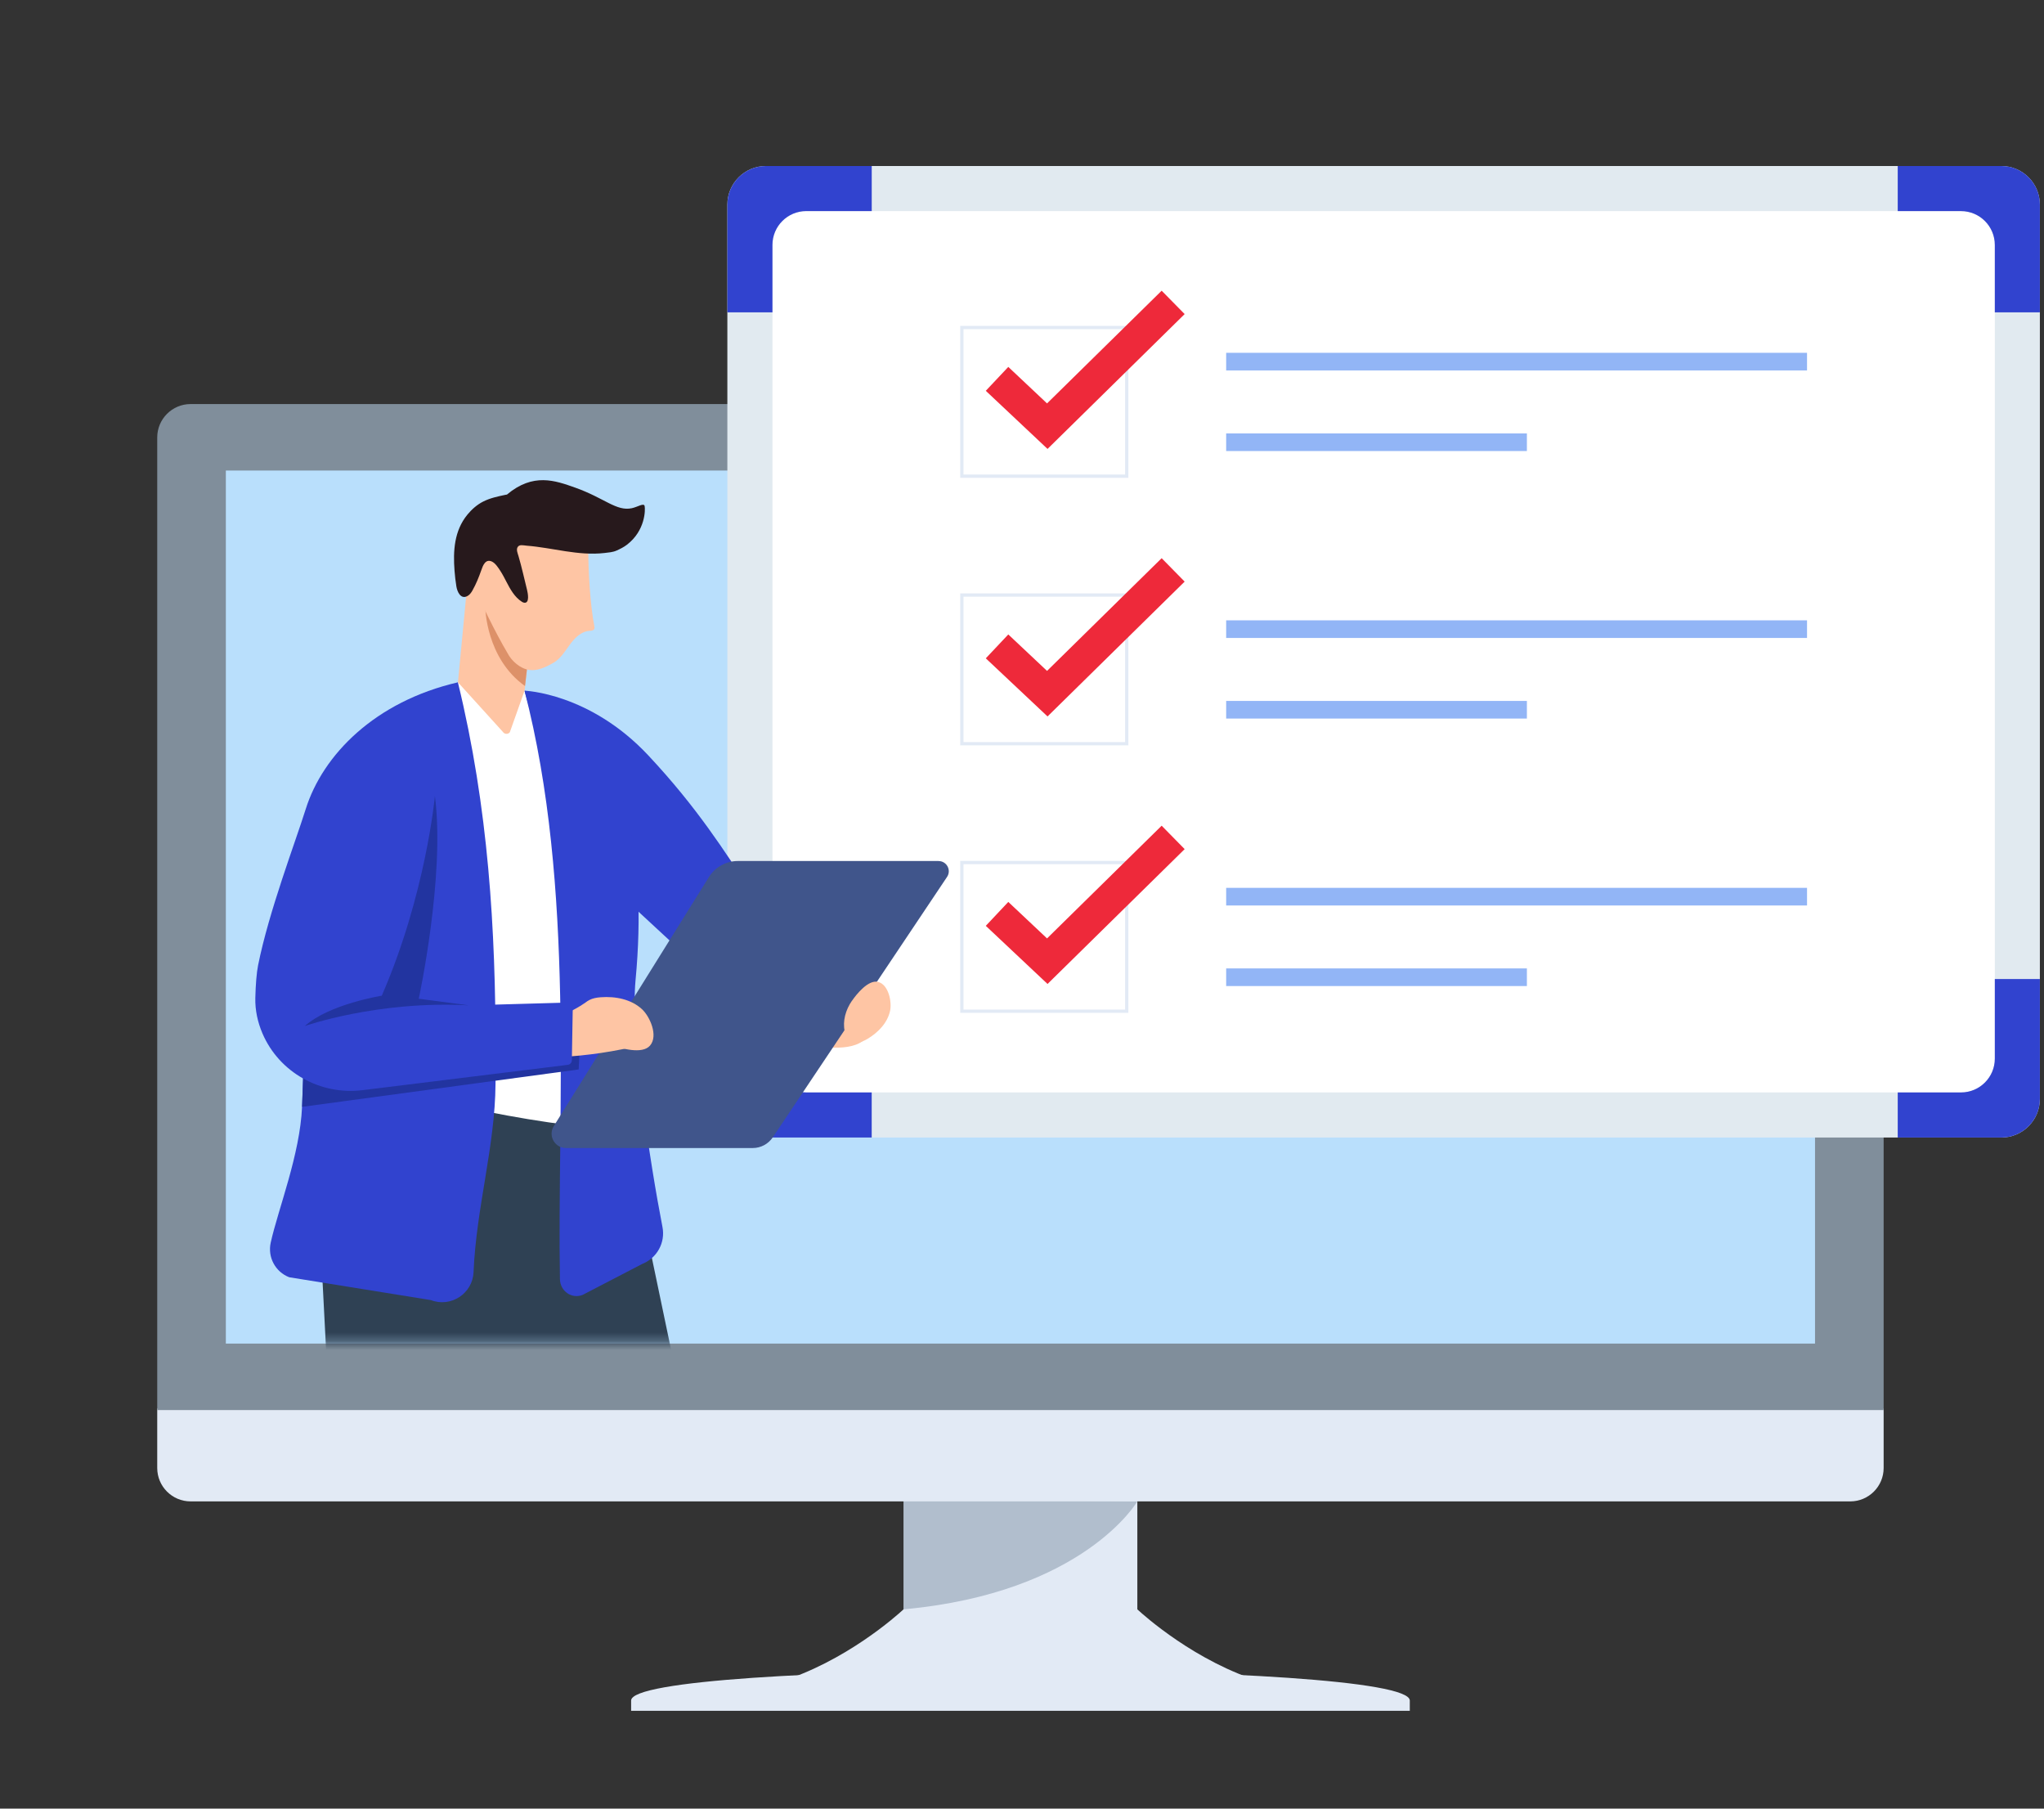
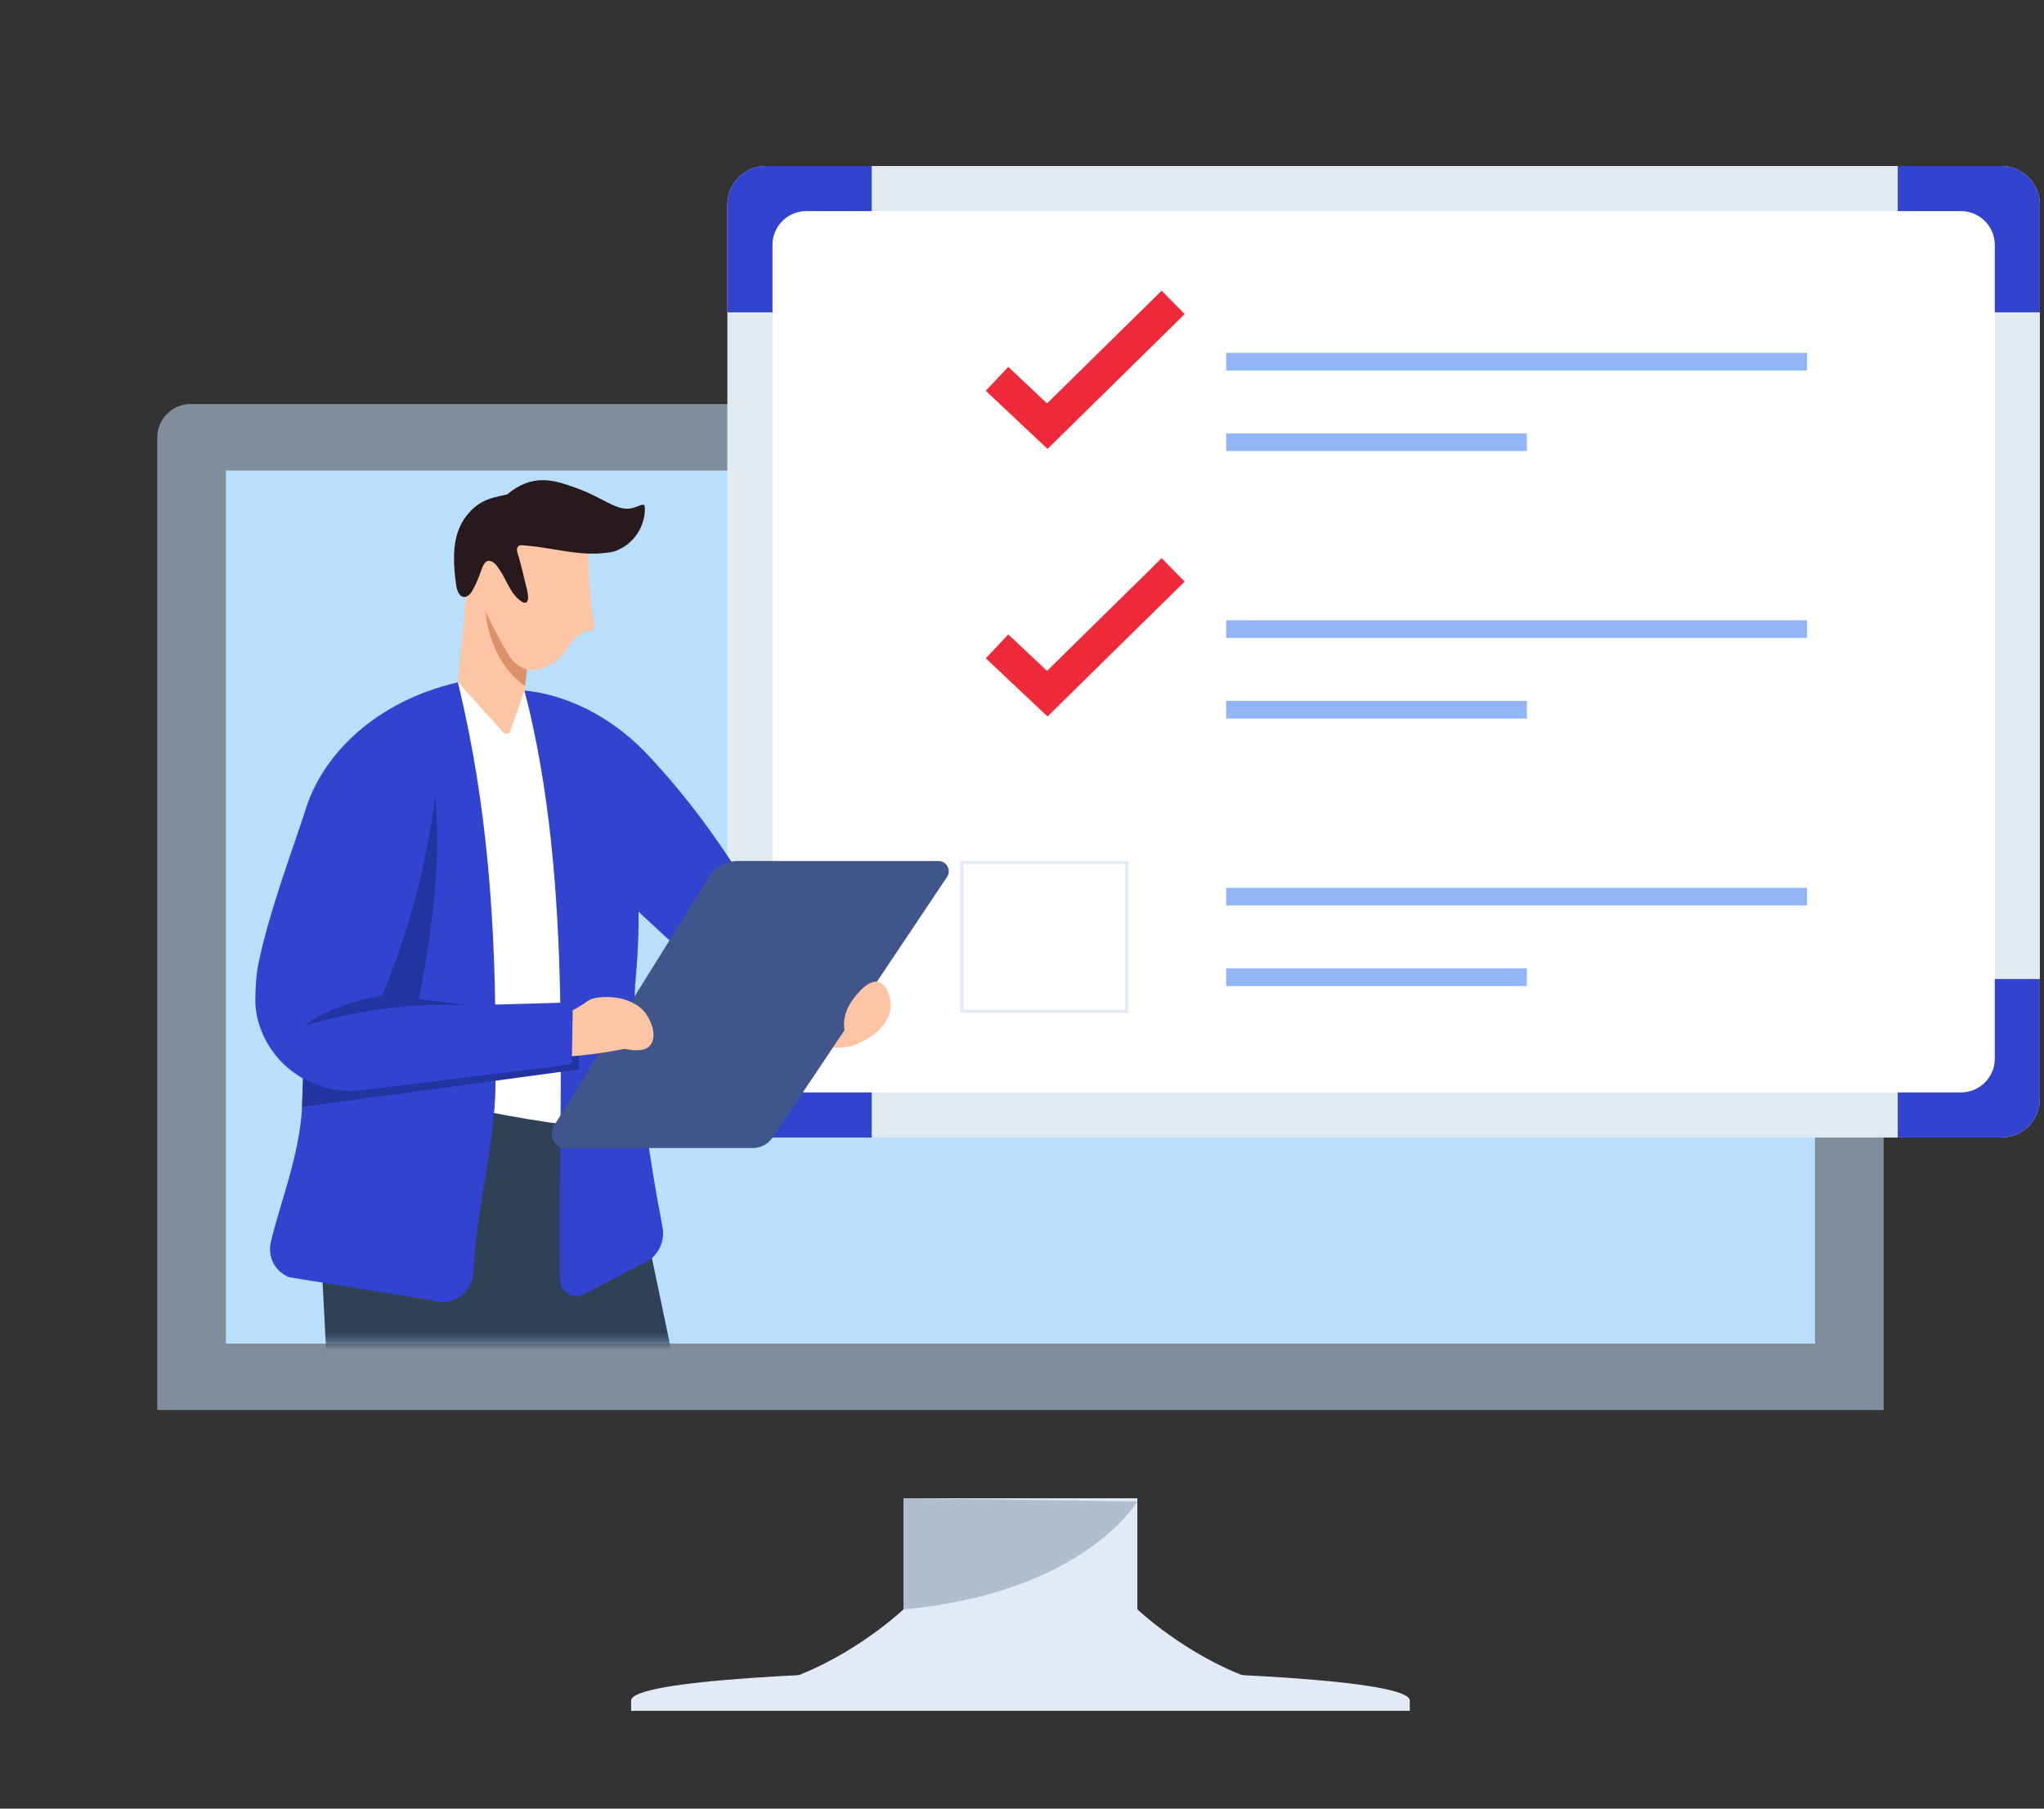
<svg xmlns="http://www.w3.org/2000/svg" width="234" height="207" viewBox="0 0 234 207" fill="none">
  <rect x="0" y="0" width="234" height="207" fill="#333333" stroke="none" />
  <path d="M130.261 184.245L130.204 184.191H103.436L103.379 184.245C102.723 184.851 96.748 190.228 89.144 192.524L89.202 192.938H144.438L144.495 192.524C136.879 190.224 130.917 184.851 130.261 184.245Z" fill="#E2EAF5" />
  <path d="M130.204 171.48H103.437V184.767L130.204 185.994V171.48Z" fill="#E2EAF5" />
  <g opacity="0.3">
    <path d="M130.203 171.837C130.203 171.837 124.13 182.302 103.436 184.192V171.48L130.203 171.837Z" fill="#3E5670" />
  </g>
-   <path d="M21.82 171.837C19.712 171.837 18 170.122 18 168.017V161.207H215.642V168.017C215.642 170.125 213.927 171.837 211.822 171.837H21.82Z" fill="#E2EAF5" />
  <path d="M18 161.385V50.065C18 47.956 19.715 46.245 21.82 46.245H211.822C213.93 46.245 215.642 47.96 215.642 50.065V161.385H18ZM207.608 153.597V54.033H26.034V153.597H207.608Z" fill="#808E9B" />
  <path d="M207.786 53.855H25.855V153.776H207.786V53.855Z" fill="#B9DFFC" />
  <path d="M72.252 194.629V195.806H161.395V194.629C161.395 190.008 72.252 190.008 72.252 194.629Z" fill="#E2EAF5" />
  <path d="M229.112 19H87.685C85.246 19 83.269 20.977 83.269 23.415V125.777C83.269 128.216 85.246 130.193 87.685 130.193H229.112C231.55 130.193 233.527 128.216 233.527 125.777V23.415C233.527 20.977 231.55 19 229.112 19Z" fill="#E1EAF0" />
  <path d="M224.499 24.161H92.303C90.165 24.161 88.433 25.894 88.433 28.032V121.163C88.433 123.3 90.165 125.033 92.303 125.033H224.499C226.637 125.033 228.37 123.3 228.37 121.163V28.032C228.37 25.894 226.637 24.161 224.499 24.161Z" fill="white" />
  <path d="M92.302 125.031C90.163 125.031 88.428 123.299 88.428 121.16V112.05H83.269V125.777C83.269 128.215 85.247 130.193 87.685 130.193H99.794V125.031H92.302ZM228.369 121.16C228.369 123.299 226.633 125.031 224.495 125.031H217.255V130.193H229.112C231.55 130.193 233.527 128.215 233.527 125.777V112.05H228.369V121.16ZM229.112 19H217.255V24.162H224.495C226.633 24.162 228.369 25.897 228.369 28.036V35.75H233.527V23.415C233.527 20.977 231.55 19 229.112 19ZM87.688 19C85.25 19 83.273 20.977 83.273 23.415V35.746H88.431V28.032C88.431 25.894 90.166 24.159 92.305 24.159H99.797V19H87.688Z" fill="#3143CF" />
-   <path d="M129.178 54.689H109.927V37.297H129.178V54.689ZM110.303 54.312H128.805V37.673H110.303V54.312Z" fill="#E2EAF5" />
  <path d="M119.924 51.38L112.855 44.728L115.431 41.994L119.867 46.171L132.988 33.272L135.621 35.948L119.924 51.38Z" fill="#EE293A" />
  <path d="M206.871 40.38H140.373V42.398H206.871V40.38Z" fill="#92B5F6" />
  <path d="M174.801 49.605H140.373V51.622H174.801V49.605Z" fill="#92B5F6" />
-   <path d="M129.178 85.307H109.927V67.915H129.178V85.307ZM110.303 84.93H128.805V68.291H110.303V84.93Z" fill="#E2EAF5" />
  <path d="M119.924 81.998L112.855 75.347L115.431 72.613L119.867 76.786L132.988 63.886L135.621 66.566L119.924 81.998Z" fill="#EE293A" />
  <path d="M206.871 70.998H140.373V73.016H206.871V70.998Z" fill="#92B5F6" />
  <path d="M174.801 80.222H140.373V82.24H174.801V80.222Z" fill="#92B5F6" />
  <path d="M129.178 115.921H109.927V98.529H129.178V115.921ZM110.303 115.547H128.805V98.909H110.303V115.547Z" fill="#E2EAF5" />
-   <path d="M119.924 112.616L112.855 105.964L115.431 103.227L119.867 107.403L132.988 94.504L135.621 97.184L119.924 112.616Z" fill="#EE293A" />
  <path d="M206.871 101.616H140.373V103.634H206.871V101.616Z" fill="#92B5F6" />
  <path d="M174.801 110.837H140.373V112.855H174.801V110.837Z" fill="#92B5F6" />
  <mask id="mask0_2410_1181" style="mask-type:luminance" maskUnits="userSpaceOnUse" x="25" y="53" width="183" height="101">
    <path d="M207.786 53.853H25.855V153.774H207.786V53.853Z" fill="white" />
  </mask>
  <g mask="url(#mask0_2410_1181)">
    <path d="M60.046 79.055L66.207 89.859L65.598 131.137L49.918 128.668L49.79 81.576L52.423 78.089L60.046 79.055Z" fill="white" />
    <path d="M68.55 225.633H60.456C60.14 225.633 59.898 225.354 59.945 225.042L65.618 186.135C65.823 184.739 65.665 183.313 65.161 181.995L57.426 161.546L55.708 183.515C55.678 184.214 55.597 184.911 55.469 185.6L48.458 225.203C48.414 225.452 48.199 225.63 47.947 225.63H39.691C39.409 225.63 39.177 225.401 39.173 225.119L38.699 181.077L36.631 140.919C36.167 131.904 44.355 124.892 53.196 126.718C59.841 128.094 66.011 129.129 71.543 129.22L82.173 180.038C82.775 182.92 82.59 185.913 81.631 188.697L69.045 225.28C68.974 225.489 68.776 225.63 68.554 225.63L68.55 225.633Z" fill="#2F4154" />
    <path d="M98.813 112.957L93.425 120.698C89.844 118.772 83.694 113.859 81.128 111.777L65.178 97.021L60.047 79.051C60.047 79.051 67.499 79.283 74.211 86.449C79.884 92.505 82.967 97.472 85.974 101.998C86.239 102.398 95.847 108.878 98.813 112.957Z" fill="#3143CF" />
    <path d="M60.047 79.054C60.047 79.054 75.626 81.737 72.755 112.227C72.166 118.479 74.419 133.13 75.842 140.444C76.188 142.223 75.21 143.992 73.528 144.658L66.698 148.205C65.441 148.703 64.129 147.762 64.102 146.41C63.759 127.33 65.864 101.453 60.047 79.054Z" fill="#3143CF" />
    <path d="M56.74 120.389C56.74 121.606 56.74 122.827 56.727 124.048C56.683 131.167 54.518 138.242 54.215 145.583C54.114 148.048 51.622 149.685 49.319 148.797L33.114 146.185C31.52 145.573 30.622 143.888 30.992 142.223C31.839 138.393 34.348 132.138 34.58 126.677C34.667 124.572 34.731 122.38 34.782 120.127C34.93 113.509 34.977 106.38 35.296 99.422L52.419 78.086C55.93 92.495 56.734 106.356 56.737 120.382L56.74 120.389Z" fill="#3143CF" />
    <path d="M66.355 120.389L66.248 122.4L54.75 123.953L34.584 126.681C34.671 124.575 34.735 122.383 34.786 120.13L54.764 120.295L66.359 120.389H66.355Z" fill="#2234A0" />
    <path d="M97.232 113.105C95.975 114.669 94.902 116.384 94.051 118.2C94.942 119.118 90.752 118.405 91.64 119.323C92.891 119.656 96.856 120.53 98.745 119.168C98.406 117.114 97.572 115.16 97.232 113.105Z" fill="#FEC5A4" />
    <path d="M107.45 98.544H84.476C83.124 98.544 81.867 99.24 81.15 100.391L63.368 128.934C62.739 130.03 63.529 131.395 64.794 131.395H86.171C87.096 131.395 87.957 130.934 88.471 130.168L108.419 100.367C108.94 99.59 108.382 98.548 107.447 98.548L107.45 98.544Z" fill="#40558B" />
    <path d="M70.004 119.595C68.635 119.084 67.401 118.106 66.829 116.74C66.665 116.344 66.597 115.906 66.688 115.486C66.917 114.447 67.889 114.205 68.76 114.138C70.444 114.01 72.254 114.356 73.494 115.503C74.392 116.33 75.388 118.539 74.416 119.669C73.525 120.702 71.083 119.999 70.004 119.595Z" fill="#FEC5A4" />
    <path d="M73.218 119.613C70.79 120.309 66.869 120.86 64.347 120.958C63.718 119.478 64.31 117.8 63.678 116.32C64.841 116.132 66.27 115.271 67.242 114.605C69.455 116.001 71.005 118.217 73.218 119.613Z" fill="#FEC5A4" />
    <path d="M51.569 89.399L43.861 112.931C43.559 113.849 43.959 114.855 44.81 115.315L65.03 114.744C65.329 114.733 65.575 114.979 65.571 115.278L65.467 121.358C65.464 121.62 65.265 121.839 65.006 121.873L41.508 124.771C36.675 125.366 31.967 122.754 30.047 118.278C29.496 116.99 29.197 115.615 29.23 114.216C29.267 112.679 29.378 111.314 29.546 110.48C30.777 104.319 33.81 96.396 34.997 92.61C36.951 86.376 42.953 80.282 52.423 78.093L51.569 89.399Z" fill="#3143CF" />
    <path d="M53.56 66.209L52.427 78.093L57.565 83.759C57.747 84.042 58.147 84.069 58.362 83.813L60.05 79.058L60.111 78.527L60.181 77.918L60.75 72.965L60.807 72.47L53.56 66.216V66.209Z" fill="#FEC5A4" />
    <path d="M55.553 69.547C55.553 69.547 55.633 75.352 60.106 78.519L60.176 77.91L60.745 72.957L55.553 69.547Z" fill="#DD9169" />
    <path d="M67.347 63.038C67.351 65.422 67.569 69.279 68.033 71.616C68.06 71.751 68.084 71.899 68.013 72.013C67.909 72.188 67.663 72.188 67.458 72.205C66.517 72.275 65.78 73.029 65.225 73.792C64.671 74.555 64.163 75.41 63.339 75.87C62.515 76.331 61.577 76.808 60.602 76.677C59.559 76.536 58.564 75.658 58.1 74.744C56.704 72.4 55.077 69.014 53.375 65.291L55.309 59.823L67.347 63.041V63.038Z" fill="#FEC5A4" />
    <path d="M53.502 58.908C54.013 58.289 54.618 57.755 55.328 57.398C56.115 57.001 56.993 56.816 57.85 56.635C57.877 56.628 57.948 56.618 58.035 56.605C61.041 54.083 63.553 54.997 65.843 55.808C69.22 57.008 70.561 58.545 72.33 58.165C73.036 58.014 73.716 57.516 73.8 57.926C73.884 58.336 73.89 60.727 71.769 62.348C71.399 62.631 71.002 62.826 70.582 63.014C70.168 63.202 69.67 63.236 69.216 63.29C66.19 63.643 63.264 62.681 60.268 62.452C59.925 62.425 59.427 62.267 59.239 62.654C59.094 62.95 59.269 63.337 59.353 63.626C59.73 64.907 60.016 66.225 60.339 67.52C60.419 67.85 60.675 69.084 59.999 68.98C59.901 68.966 59.814 68.916 59.733 68.865C58.916 68.347 58.412 67.429 57.978 66.592C57.759 66.172 57.544 65.745 57.285 65.348C57.05 64.988 56.714 64.453 56.307 64.268C55.574 63.935 55.284 64.729 55.096 65.27C54.81 66.081 54.511 66.827 54.091 67.574C53.943 67.84 53.754 68.102 53.478 68.236C52.719 68.613 52.335 67.692 52.244 67.1C52.15 66.511 52.08 65.923 52.036 65.331C51.861 63.064 51.996 60.741 53.505 58.908H53.502Z" fill="#27191C" />
    <path d="M49.789 91.11C49.789 91.11 48.757 102.355 43.706 113.96C43.706 113.96 37.703 114.915 34.895 117.43C34.895 117.43 43.228 114.498 53.66 115.063L47.94 114.306C47.94 114.306 50.983 100.233 49.789 91.11Z" fill="#2234A0" />
    <path d="M97.52 114.555C96.824 115.567 96.444 116.835 96.706 118.049C96.784 118.402 96.948 118.735 97.214 118.98C97.873 119.589 98.657 119.286 99.292 118.913C100.516 118.19 101.596 117.08 101.898 115.695C102.117 114.692 101.74 112.692 100.526 112.382C99.413 112.1 98.072 113.761 97.524 114.558L97.52 114.555Z" fill="#FEC5A4" />
  </g>
</svg>